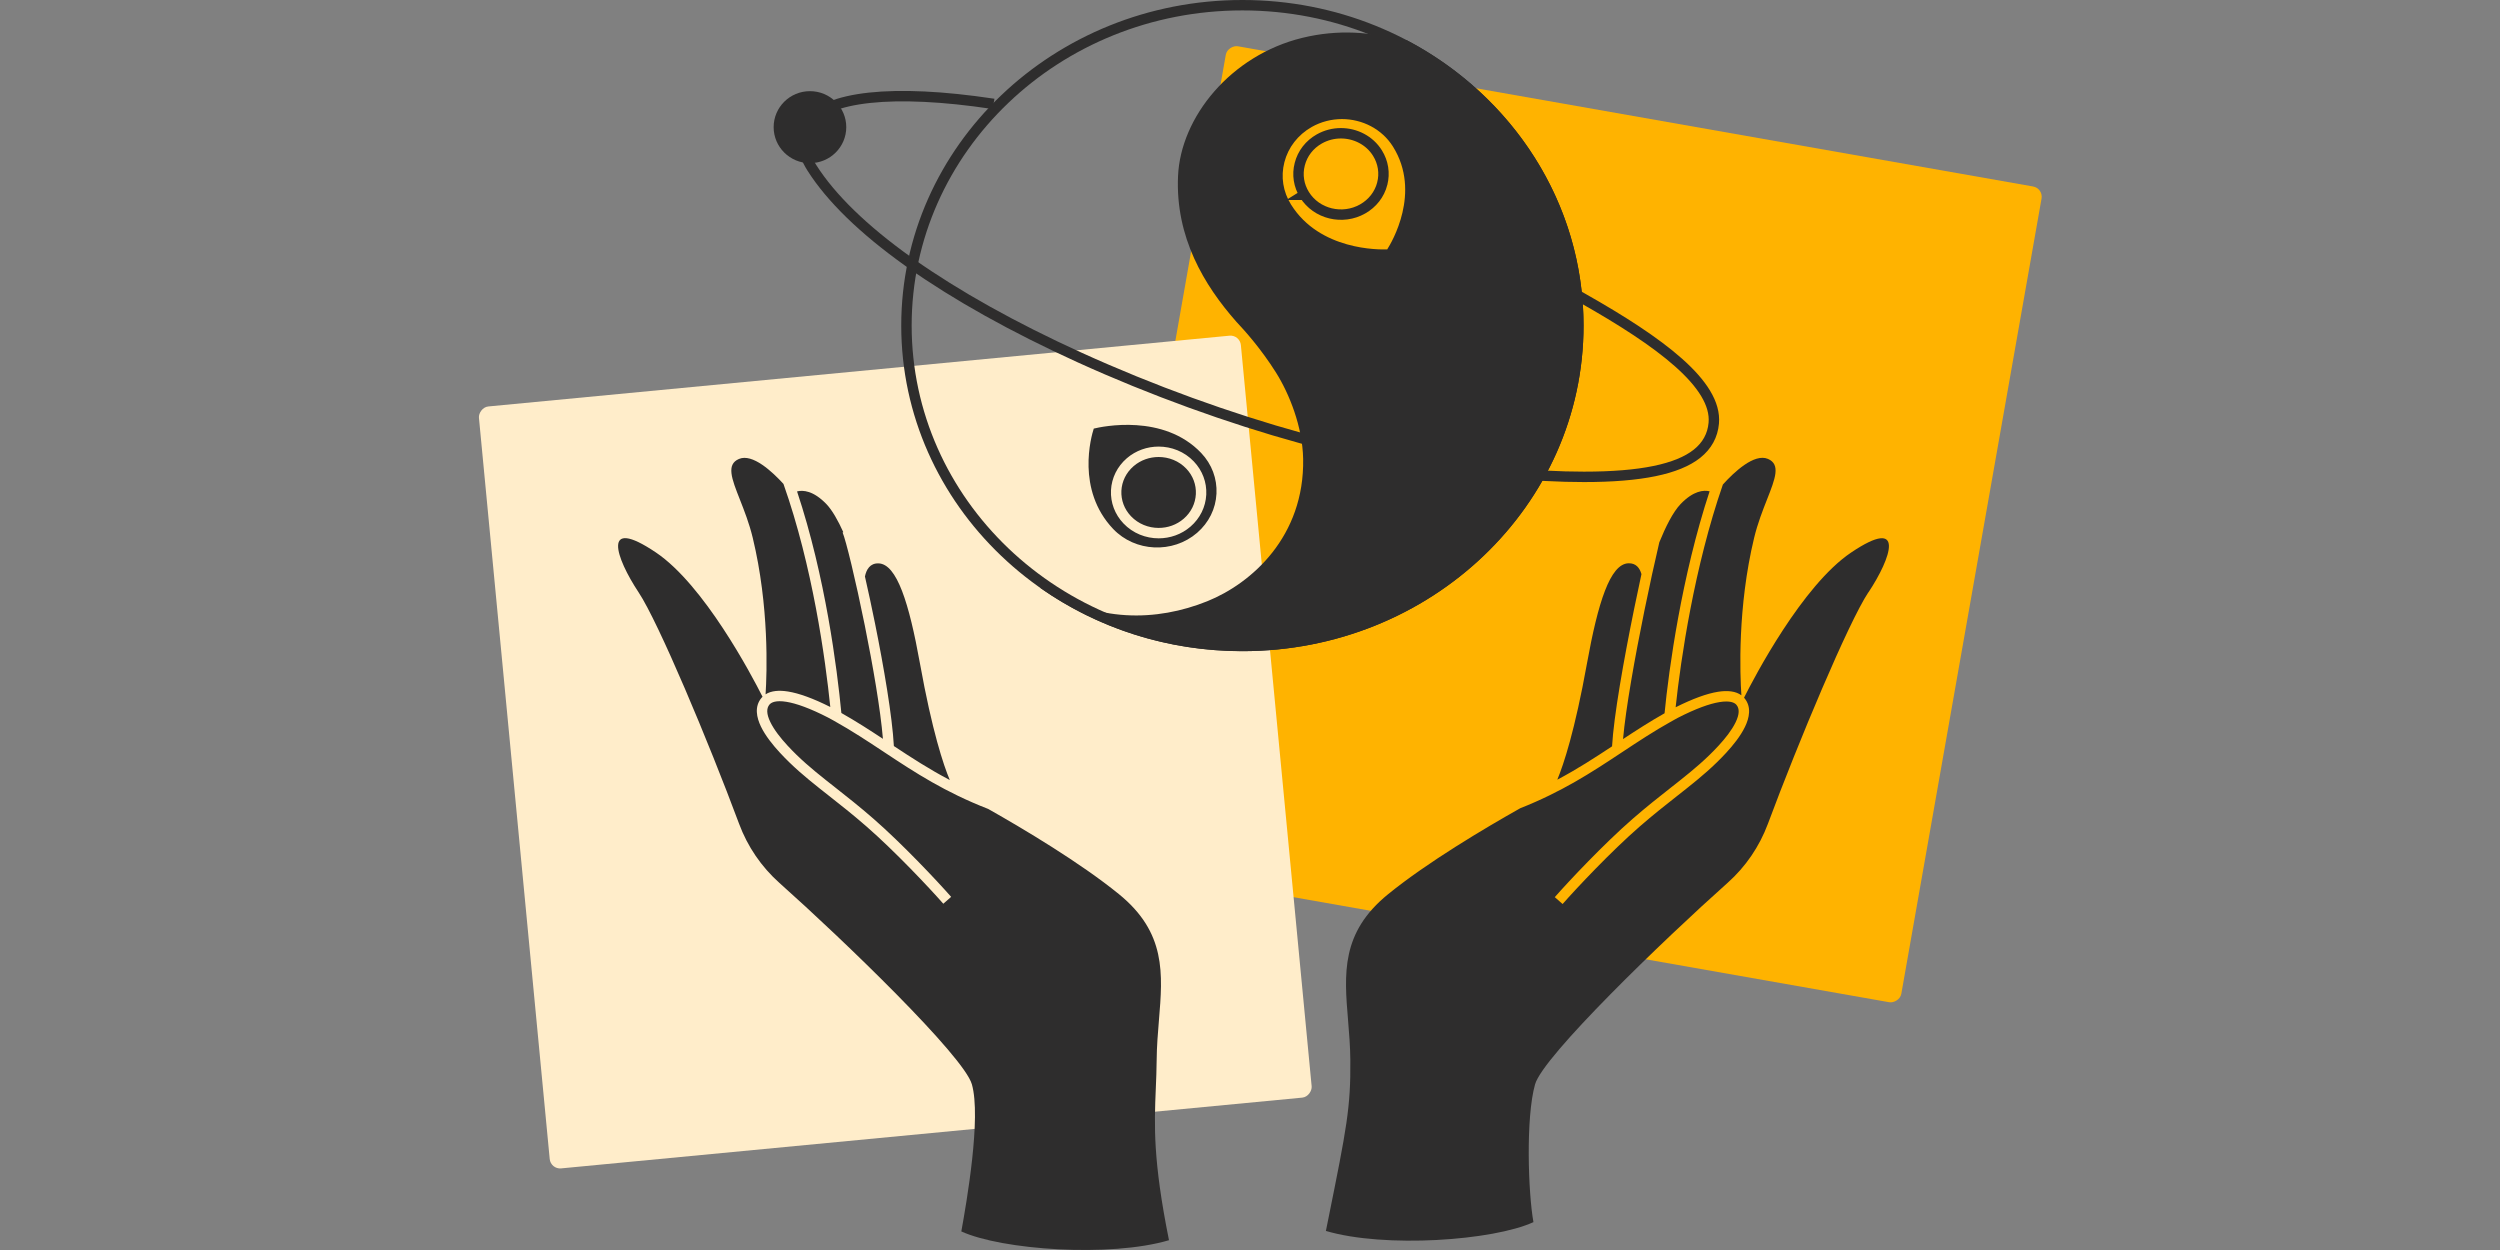
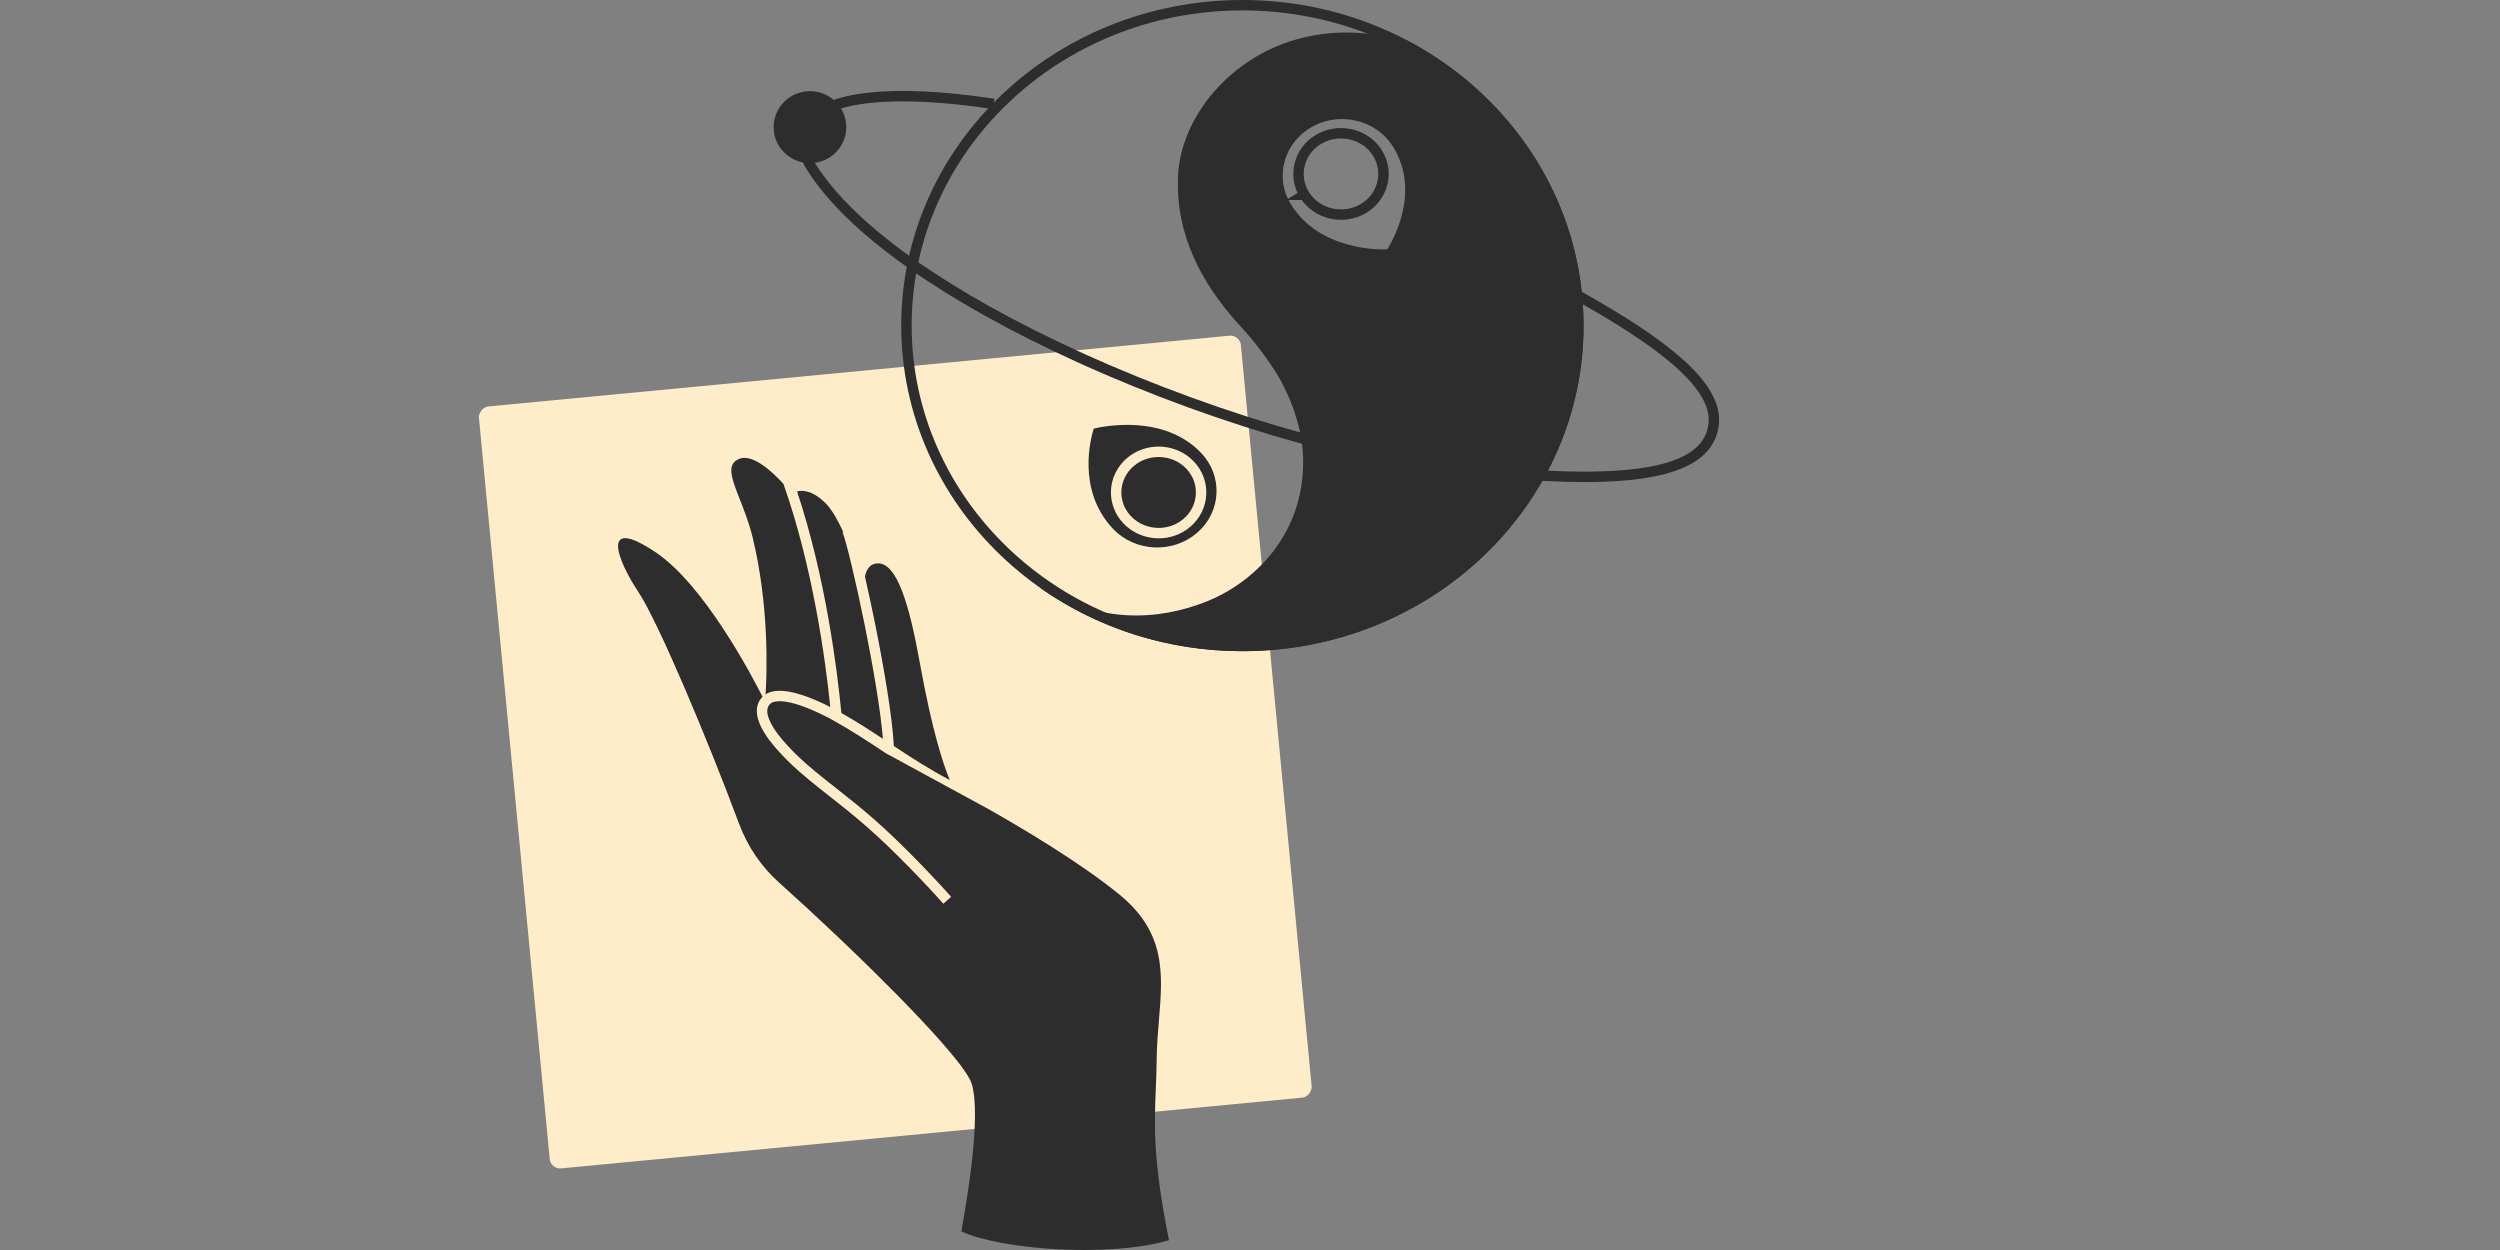
<svg xmlns="http://www.w3.org/2000/svg" width="240" height="120" viewBox="0 0 240 120" fill="none">
  <rect x="0" y="0" width="240" height="120" fill="#808080" stroke="none" />
-   <rect x="196.162" y="18.077" width="79.519" height="79.519" rx="1" transform="rotate(100 196.162 18.077)" fill="#FFB300" />
  <rect width="73.513" height="73.513" rx="1" transform="matrix(-0.995 0.095 0.095 0.995 119.029 32.131)" fill="#FFEDCA" />
  <g clip-path="url(#clip0_11501_3138)">
    <path fill-rule="evenodd" clip-rule="evenodd" d="M105.001 41.145C105.797 40.949 111.704 39.684 115.317 43.489C116.334 44.563 116.852 45.946 116.782 47.388C116.711 48.84 116.047 50.176 114.921 51.152C112.585 53.164 108.972 52.996 106.862 50.778C103.286 47.01 104.765 41.869 105.001 41.145ZM108.821 44.755C108.115 45.366 107.7 46.207 107.653 47.113C107.611 48.019 107.936 48.887 108.576 49.559C109.283 50.302 110.253 50.68 111.233 50.68C112.09 50.68 112.952 50.391 113.635 49.797C114.342 49.186 114.756 48.345 114.803 47.435C114.846 46.529 114.521 45.66 113.885 44.993C113.178 44.246 112.203 43.872 111.228 43.872C110.371 43.872 109.509 44.162 108.821 44.755ZM106.654 47.066C106.599 48.249 107.026 49.382 107.852 50.249C108.76 51.203 109.999 51.68 111.233 51.68C112.312 51.68 113.412 51.315 114.29 50.553C115.197 49.767 115.741 48.675 115.802 47.486L115.802 47.482C115.858 46.3 115.431 45.167 114.61 44.304C113.699 43.342 112.453 42.872 111.228 42.872C110.148 42.872 109.05 43.237 108.168 43.997L108.168 43.997L108.167 43.999C107.26 44.784 106.716 45.876 106.654 47.061L106.654 47.061L106.654 47.066Z" fill="#2E2D2D" />
-     <path fill-rule="evenodd" clip-rule="evenodd" d="M165.397 46.514C162.661 54.398 161.346 63.303 160.862 67.898C162.519 67.066 163.868 66.581 164.922 66.412C165.832 66.267 166.625 66.343 167.174 66.749C167.04 64.767 166.786 58.309 168.399 51.623C168.733 50.239 169.219 49.006 169.634 47.951C170.424 45.945 170.96 44.584 169.722 44.054C168.403 43.493 166.455 45.34 165.397 46.514ZM159.294 52.063C158.863 53.899 158.357 56.202 157.865 58.615C156.94 63.145 156.071 68.023 155.812 70.951C157.081 70.115 158.375 69.278 159.798 68.473C160.207 64.259 161.437 55.311 164.122 47.164C163.557 47.032 162.576 47.1 161.338 48.388C160.606 49.151 159.895 50.585 159.294 52.063ZM149.501 74.851C151.436 73.826 153.104 72.741 154.758 71.648C154.919 68.769 155.88 63.34 156.885 58.416C157.117 57.279 157.352 56.167 157.58 55.115C157.417 54.538 157.062 54.048 156.326 54.075C154.569 54.14 153.401 57.866 152.35 63.689C151.185 70.156 150.11 73.386 149.501 74.851ZM145.938 77.593C142.544 79.506 137.035 82.775 133.268 85.835C128.713 89.528 129.041 93.473 129.415 97.965C129.516 99.187 129.621 100.449 129.632 101.757C129.673 106.336 129.272 108.323 127.521 117.004L127.286 118.17C132.934 119.841 143.354 119.099 147.211 117.324C146.703 114.523 146.462 107.276 147.367 104.092C148.139 101.384 159.703 90.229 165.846 84.756C167.584 83.211 168.908 81.259 169.718 79.088C172.657 71.188 177.462 59.734 179.36 56.867L179.365 56.876C181.56 53.566 182.982 49.489 177.702 53.047C173.028 56.192 168.42 65.001 167.428 66.979C167.441 66.995 167.455 67.01 167.468 67.026C168.163 67.859 167.938 68.912 167.519 69.778C167.089 70.668 166.367 71.559 165.717 72.264C164.499 73.585 163.257 74.626 161.903 75.702C161.604 75.939 161.3 76.179 160.989 76.423C159.89 77.287 158.709 78.215 157.385 79.369C154.671 81.734 151.372 85.235 150.011 86.786L149.259 86.126C150.637 84.557 153.969 81.02 156.728 78.615C158.073 77.443 159.279 76.495 160.381 75.629L160.381 75.629L160.381 75.629C160.689 75.387 160.989 75.151 161.281 74.919C162.623 73.852 163.817 72.85 164.982 71.586C165.612 70.903 166.253 70.099 166.618 69.343C166.995 68.565 166.997 68.023 166.7 67.667C166.51 67.438 166.06 67.243 165.08 67.4C164.123 67.553 162.796 68.026 161.061 68.918C160.877 69.018 160.695 69.118 160.515 69.218C158.788 70.18 157.258 71.193 155.705 72.221L155.521 72.342C152.773 74.16 149.95 76.006 145.938 77.593Z" fill="#2E2D2D" />
    <path d="M125.534 42.234C125.463 42.215 125.392 42.192 125.317 42.173C125.308 42.173 125.293 42.168 125.284 42.164C125.246 42.154 125.204 42.145 125.162 42.131C125.138 42.126 125.11 42.117 125.081 42.108C125.025 42.093 124.964 42.08 124.902 42.061C118.025 40.165 110.55 37.466 103.63 34.315C97.257 31.415 91.802 28.357 87.469 25.303C87.417 25.265 87.36 25.228 87.309 25.191C87.257 25.154 87.205 25.116 87.153 25.079C82.909 22.048 79.777 19.009 77.944 16.118C76.908 14.479 76.762 13.013 77.511 11.874C79.268 9.227 85.749 8.526 95.293 9.96C95.321 9.964 95.354 9.969 95.382 9.974M147.946 45.656C148.012 45.661 148.078 45.665 148.144 45.665C148.21 45.67 148.276 45.675 148.342 45.675C149.67 45.745 150.909 45.778 152.063 45.778C157.513 45.778 161.05 45.04 162.916 43.555C163.877 42.789 164.418 41.804 164.522 40.623C164.856 36.897 159.378 32.839 151.912 28.618C151.851 28.581 151.785 28.543 151.719 28.506C151.658 28.473 151.597 28.441 151.535 28.403" stroke="#2E2D2D" />
    <path d="M151.521 31.256C151.521 48.221 137.104 62.012 119.27 62.012C101.436 62.012 87.019 48.221 87.019 31.256C87.019 14.292 101.436 0.5 119.27 0.5C137.104 0.5 151.521 14.292 151.521 31.256Z" stroke="#2E2D2D" />
    <path fill-rule="evenodd" clip-rule="evenodd" d="M152.021 31.256C152.021 48.518 137.358 62.512 119.271 62.512C112.017 62.512 105.314 60.262 99.886 56.452L99.944 56.256C105.185 59.808 111.042 59.679 115.906 57.716C120.157 56 125.243 51.499 125.102 44.042C125.044 40.98 123.783 37.815 122.493 35.762C121.054 33.473 119.465 31.714 118.814 31.021L118.774 30.979L118.712 30.912L118.707 30.907C115.577 27.364 112.834 22.771 113.091 16.907C113.339 11.246 118.145 5.316 125.018 3.634C128.471 2.789 131.699 3.074 134.26 3.859H135.047C145.166 9.177 152.021 19.453 152.021 31.256ZM123.937 19.634C126.692 24.052 132.416 23.972 133.183 23.94L133.179 23.93C133.588 23.291 136.466 18.472 133.734 14.088C132.67 12.379 130.772 11.431 128.826 11.431C127.837 11.431 126.834 11.678 125.92 12.192C124.596 12.948 123.668 14.148 123.301 15.572C122.943 16.964 123.169 18.407 123.937 19.634Z" fill="#2E2D2D" />
    <path d="M125.232 18.699C126.387 20.556 128.891 21.149 130.811 20.06C131.758 19.524 132.431 18.663 132.697 17.63L132.697 17.629C132.953 16.627 132.789 15.581 132.237 14.696C131.469 13.463 130.108 12.794 128.727 12.794C128.022 12.794 127.311 12.969 126.66 13.334L126.66 13.334L126.658 13.335C125.711 13.87 125.037 14.732 124.776 15.766C124.515 16.768 124.68 17.814 125.232 18.699ZM125.232 18.699C125.232 18.699 125.232 18.699 125.231 18.699L125.656 18.435L125.232 18.699C125.232 18.699 125.232 18.699 125.232 18.699Z" stroke="#2E2D2D" />
    <ellipse cx="77.756" cy="12.206" rx="3.486" ry="3.455" fill="#2E2D2D" />
-     <path fill-rule="evenodd" clip-rule="evenodd" d="M75.213 46.457C78.015 54.393 79.234 63.239 79.709 67.872C78.051 67.039 76.701 66.554 75.647 66.385C74.791 66.248 74.038 66.308 73.495 66.654C73.63 64.562 73.85 58.205 72.263 51.628C71.929 50.241 71.442 49.006 71.027 47.95C70.238 45.947 69.703 44.588 70.94 44.059C72.236 43.503 74.145 45.286 75.213 46.457ZM80.958 51.09L80.89 51.119C81.042 51.474 81.353 52.594 81.744 54.221C82.13 55.826 82.583 57.875 83.021 60.046C83.802 63.912 84.529 68.131 84.761 70.927C83.491 70.09 82.195 69.252 80.771 68.447C80.364 64.2 79.24 55.349 76.517 47.175C77.076 47.036 78.072 47.084 79.334 48.392C79.899 48.983 80.457 49.981 80.958 51.09ZM83.034 55.342C83.17 54.676 83.52 54.055 84.346 54.084C86.098 54.15 87.271 57.88 88.317 63.698C89.488 70.2 90.568 73.426 91.179 74.883C89.197 73.84 87.497 72.735 85.811 71.621C85.659 68.786 84.854 64.069 84.002 59.848C83.676 58.237 83.343 56.691 83.034 55.342ZM94.869 77.659C98.271 79.583 103.685 82.808 107.403 85.826C111.959 89.523 111.631 93.465 111.257 97.956C111.156 99.178 111.051 100.439 111.04 101.748C111.031 102.729 110.994 103.628 110.956 104.521C110.812 107.982 110.672 111.355 112.222 119.057L112.217 119.062C106.565 120.733 96.15 119.991 92.287 118.216C92.796 115.41 94.209 107.276 93.3 104.092C92.528 101.388 80.964 90.229 74.821 84.757C73.088 83.211 71.76 81.259 70.954 79.088C68.015 71.188 63.21 59.734 61.307 56.867C59.117 53.561 57.69 49.485 62.97 53.038C67.577 56.142 72.129 64.758 73.203 66.888C73.167 66.923 73.133 66.96 73.101 66.999C72.406 67.832 72.631 68.885 73.05 69.752C73.48 70.641 74.202 71.532 74.852 72.237C76.07 73.558 77.312 74.599 78.666 75.675C78.965 75.912 79.269 76.152 79.58 76.396L79.58 76.396C80.679 77.26 81.859 78.188 83.184 79.343C85.897 81.707 89.197 85.209 90.558 86.759L91.011 86.362L91.049 86.33L91.048 86.329L91.31 86.099C89.932 84.53 86.6 80.993 83.841 78.589C82.496 77.416 81.29 76.468 80.188 75.602L80.188 75.602C79.88 75.36 79.581 75.124 79.288 74.892C77.946 73.825 76.752 72.823 75.587 71.559C74.957 70.876 74.316 70.072 73.951 69.316C73.574 68.538 73.572 67.996 73.869 67.64C74.059 67.412 74.509 67.216 75.489 67.373C76.446 67.526 77.772 67.999 79.507 68.892C79.692 68.991 79.874 69.091 80.054 69.191C81.781 70.153 83.311 71.166 84.864 72.194L85.048 72.315C87.85 74.169 90.73 76.051 94.869 77.659Z" fill="#2E2D2D" />
+     <path fill-rule="evenodd" clip-rule="evenodd" d="M75.213 46.457C78.015 54.393 79.234 63.239 79.709 67.872C78.051 67.039 76.701 66.554 75.647 66.385C74.791 66.248 74.038 66.308 73.495 66.654C73.63 64.562 73.85 58.205 72.263 51.628C71.929 50.241 71.442 49.006 71.027 47.95C70.238 45.947 69.703 44.588 70.94 44.059C72.236 43.503 74.145 45.286 75.213 46.457ZM80.958 51.09L80.89 51.119C81.042 51.474 81.353 52.594 81.744 54.221C82.13 55.826 82.583 57.875 83.021 60.046C83.802 63.912 84.529 68.131 84.761 70.927C83.491 70.09 82.195 69.252 80.771 68.447C80.364 64.2 79.24 55.349 76.517 47.175C77.076 47.036 78.072 47.084 79.334 48.392C79.899 48.983 80.457 49.981 80.958 51.09ZM83.034 55.342C83.17 54.676 83.52 54.055 84.346 54.084C86.098 54.15 87.271 57.88 88.317 63.698C89.488 70.2 90.568 73.426 91.179 74.883C89.197 73.84 87.497 72.735 85.811 71.621C85.659 68.786 84.854 64.069 84.002 59.848C83.676 58.237 83.343 56.691 83.034 55.342ZM94.869 77.659C98.271 79.583 103.685 82.808 107.403 85.826C111.959 89.523 111.631 93.465 111.257 97.956C111.156 99.178 111.051 100.439 111.04 101.748C111.031 102.729 110.994 103.628 110.956 104.521C110.812 107.982 110.672 111.355 112.222 119.057L112.217 119.062C106.565 120.733 96.15 119.991 92.287 118.216C92.796 115.41 94.209 107.276 93.3 104.092C92.528 101.388 80.964 90.229 74.821 84.757C73.088 83.211 71.76 81.259 70.954 79.088C68.015 71.188 63.21 59.734 61.307 56.867C59.117 53.561 57.69 49.485 62.97 53.038C67.577 56.142 72.129 64.758 73.203 66.888C73.167 66.923 73.133 66.96 73.101 66.999C72.406 67.832 72.631 68.885 73.05 69.752C73.48 70.641 74.202 71.532 74.852 72.237C76.07 73.558 77.312 74.599 78.666 75.675C78.965 75.912 79.269 76.152 79.58 76.396L79.58 76.396C80.679 77.26 81.859 78.188 83.184 79.343C85.897 81.707 89.197 85.209 90.558 86.759L91.011 86.362L91.049 86.33L91.048 86.329L91.31 86.099C89.932 84.53 86.6 80.993 83.841 78.589C82.496 77.416 81.29 76.468 80.188 75.602L80.188 75.602C79.88 75.36 79.581 75.124 79.288 74.892C77.946 73.825 76.752 72.823 75.587 71.559C74.957 70.876 74.316 70.072 73.951 69.316C73.574 68.538 73.572 67.996 73.869 67.64C74.059 67.412 74.509 67.216 75.489 67.373C76.446 67.526 77.772 67.999 79.507 68.892C79.692 68.991 79.874 69.091 80.054 69.191C81.781 70.153 83.311 71.166 84.864 72.194L85.048 72.315Z" fill="#2E2D2D" />
  </g>
  <defs>
    <clipPath id="clip0_11501_3138">
      <rect width="122" height="120" fill="white" transform="translate(59.333)" />
    </clipPath>
  </defs>
</svg>